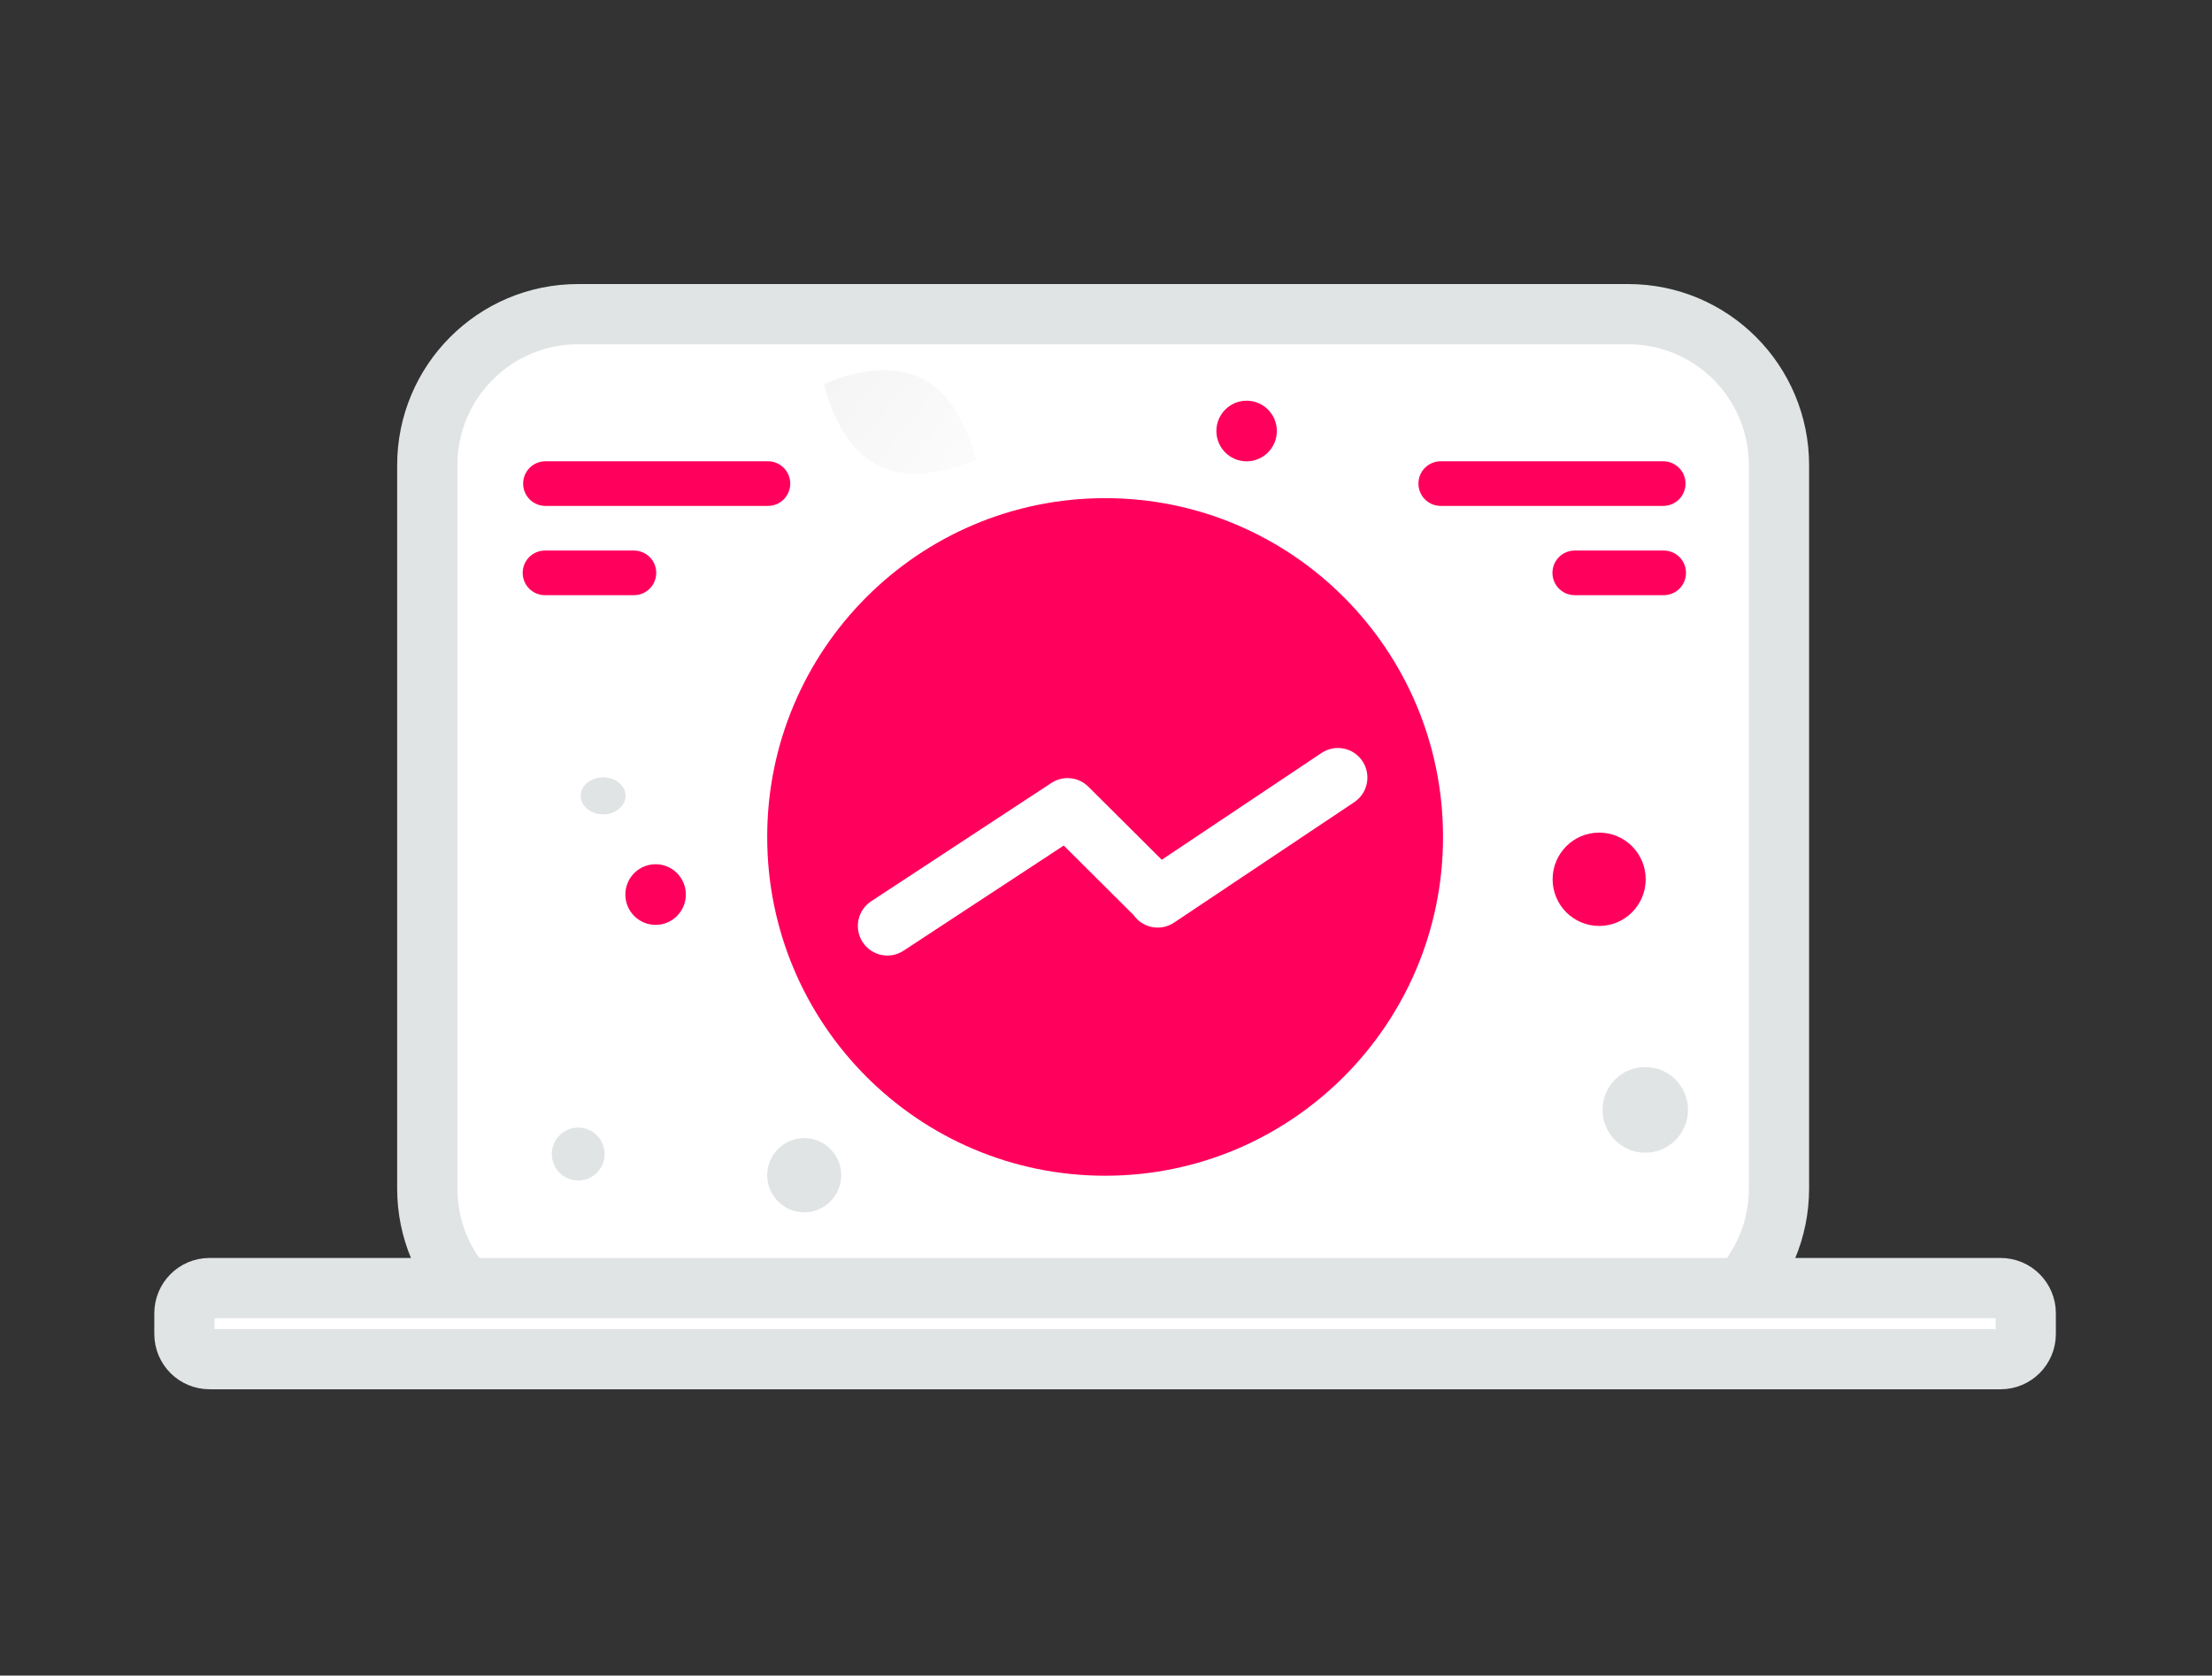
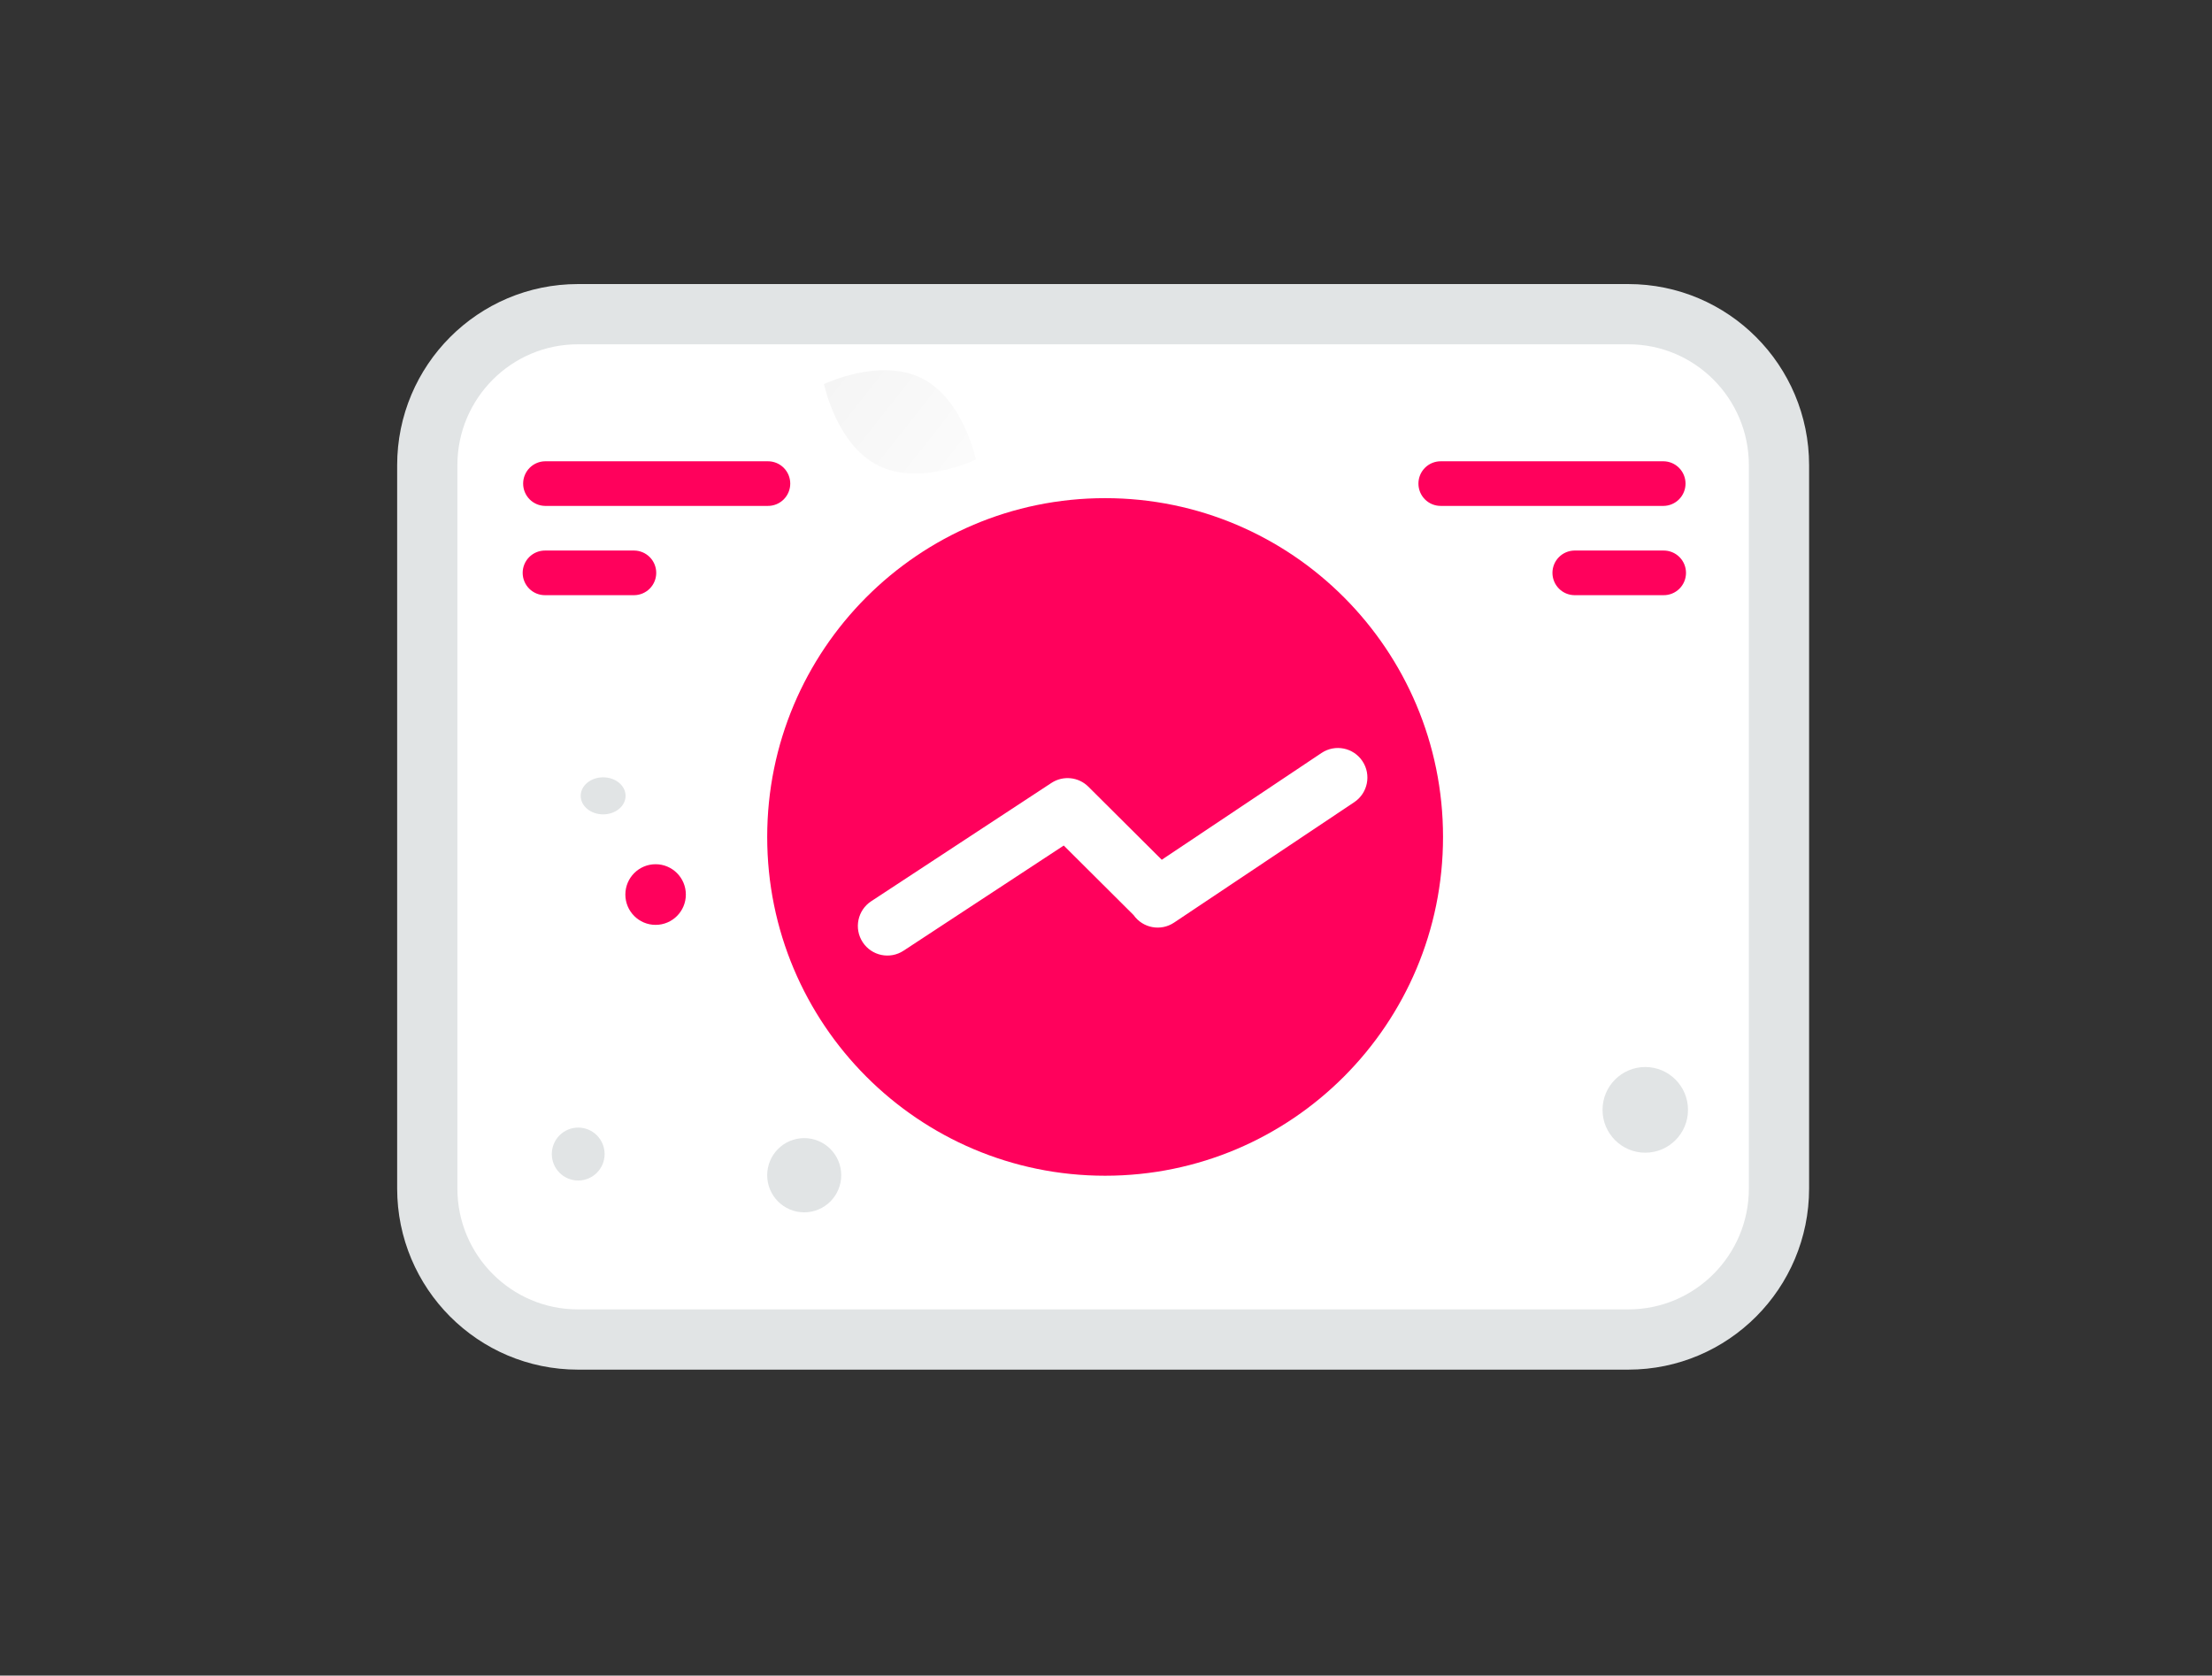
<svg xmlns="http://www.w3.org/2000/svg" width="404" height="306" viewBox="0 0 404 306" fill="none">
  <rect x="0" y="0" width="404" height="306" fill="#333333" stroke="none" />
  <g clip-path="url(#clip0_1709_8032)">
    <path d="M324.914 217.035V84.961C324.914 69.726 312.594 57.375 297.396 57.375L105.556 57.375C90.358 57.375 78.037 69.726 78.037 84.961V217.035C78.037 232.271 90.358 244.622 105.556 244.622H297.396C312.594 244.622 324.914 232.271 324.914 217.035Z" fill="white" stroke="#E1E4E5" stroke-width="11" />
-     <path d="M365.396 235.229H38.27C35.737 235.229 33.684 237.288 33.684 239.827V243.61C33.684 246.149 35.737 248.208 38.27 248.208H365.396C367.93 248.208 369.983 246.149 369.983 243.61V239.827C369.983 237.288 367.93 235.229 365.396 235.229Z" fill="white" stroke="#E1E4E5" stroke-width="11" />
    <path d="M201.838 214.711C235.923 214.711 263.555 187.011 263.555 152.841C263.555 118.672 235.923 90.972 201.838 90.972C167.753 90.972 140.121 118.672 140.121 152.841C140.121 187.011 167.753 214.711 201.838 214.711Z" fill="#FF015C" />
    <path fill-rule="evenodd" clip-rule="evenodd" d="M248.838 139.003C250.488 141.484 249.819 144.837 247.344 146.491L214.428 168.489C211.993 170.117 208.716 169.494 207.039 167.11L194.283 154.411L165.018 173.621C162.529 175.254 159.19 174.556 157.56 172.061C155.931 169.566 156.627 166.219 159.116 164.585L192.032 142.98C194.16 141.583 196.973 141.869 198.778 143.666L212.183 157.01L241.368 137.505C243.843 135.851 247.188 136.521 248.838 139.003Z" fill="white" />
    <path fill-rule="evenodd" clip-rule="evenodd" d="M99.569 84.238C98.498 84.249 97.475 84.684 96.722 85.447C95.969 86.21 95.546 87.24 95.546 88.314C95.546 89.387 95.969 90.417 96.722 91.18C97.475 91.943 98.498 92.378 99.569 92.389H140.224C140.761 92.395 141.294 92.293 141.793 92.091C142.291 91.889 142.744 91.59 143.126 91.211C143.508 90.832 143.812 90.38 144.019 89.883C144.225 89.386 144.332 88.853 144.332 88.314C144.332 87.775 144.225 87.241 144.019 86.744C143.812 86.247 143.508 85.796 143.126 85.417C142.744 85.038 142.291 84.738 141.793 84.536C141.294 84.334 140.761 84.233 140.224 84.238H99.569ZM99.569 100.54C99.032 100.535 98.499 100.636 98 100.838C97.502 101.04 97.049 101.34 96.667 101.719C96.285 102.098 95.981 102.549 95.775 103.046C95.567 103.543 95.461 104.077 95.461 104.616C95.461 105.155 95.567 105.688 95.775 106.185C95.981 106.683 96.285 107.134 96.667 107.513C97.049 107.892 97.502 108.191 98 108.393C98.499 108.596 99.032 108.697 99.569 108.691H115.831C116.901 108.68 117.925 108.246 118.678 107.483C119.431 106.719 119.854 105.689 119.854 104.616C119.854 103.542 119.431 102.512 118.678 101.749C117.925 100.986 116.901 100.552 115.831 100.54H99.569ZM303.824 84.238C304.894 84.249 305.917 84.684 306.671 85.447C307.424 86.21 307.846 87.24 307.846 88.314C307.846 89.387 307.424 90.417 306.671 91.18C305.917 91.943 304.894 92.378 303.824 92.389H263.169C262.632 92.395 262.098 92.293 261.6 92.091C261.102 91.889 260.649 91.59 260.267 91.211C259.885 90.832 259.581 90.38 259.374 89.883C259.167 89.386 259.061 88.853 259.061 88.314C259.061 87.775 259.167 87.241 259.374 86.744C259.581 86.247 259.885 85.796 260.267 85.417C260.649 85.038 261.102 84.738 261.6 84.536C262.098 84.334 262.632 84.233 263.169 84.238H303.824ZM303.824 100.54C304.361 100.535 304.894 100.636 305.392 100.838C305.891 101.04 306.344 101.34 306.726 101.719C307.108 102.098 307.411 102.549 307.618 103.046C307.825 103.543 307.932 104.077 307.932 104.616C307.932 105.155 307.825 105.688 307.618 106.185C307.411 106.683 307.108 107.134 306.726 107.513C306.344 107.892 305.891 108.191 305.392 108.393C304.894 108.596 304.361 108.697 303.824 108.691H287.562C286.491 108.68 285.468 108.246 284.715 107.483C283.961 106.719 283.539 105.689 283.539 104.616C283.539 103.542 283.961 102.512 284.715 101.749C285.468 100.986 286.491 100.552 287.562 100.54H303.824Z" fill="#FF015C" />
    <path d="M160.412 85.019C168.069 88.826 178.232 83.93 178.232 83.93C178.232 83.93 175.973 72.863 168.312 69.06C160.655 65.252 150.496 70.143 150.496 70.143C150.496 70.143 152.755 81.211 160.412 85.019Z" fill="url(#paint0_linear_1709_8032)" />
    <path d="M119.739 157.824C122.79 157.824 125.264 160.303 125.264 163.362C125.264 166.42 122.79 168.9 119.739 168.9C116.688 168.9 114.215 166.42 114.215 163.362C114.215 160.303 116.688 157.824 119.739 157.824Z" fill="#FF015C" />
-     <path d="M292.071 152.052C296.766 152.052 300.572 155.868 300.572 160.574C300.572 165.28 296.766 169.096 292.071 169.096C287.376 169.096 283.57 165.28 283.57 160.574C283.57 155.868 287.376 152.052 292.071 152.052Z" fill="#FF015C" />
-     <path d="M227.682 84.247C230.732 84.247 233.204 81.769 233.204 78.712C233.204 75.655 230.732 73.176 227.682 73.176C224.632 73.176 222.16 75.655 222.16 78.712C222.16 81.769 224.632 84.247 227.682 84.247Z" fill="#FF015C" />
    <path d="M300.492 210.505C304.803 210.505 308.297 207.002 308.297 202.681C308.297 198.36 304.803 194.857 300.492 194.857C296.182 194.857 292.688 198.36 292.688 202.681C292.688 207.002 296.182 210.505 300.492 210.505Z" fill="#E1E4E5" />
    <path d="M146.881 221.396C150.614 221.396 153.641 218.362 153.641 214.62C153.641 210.877 150.614 207.843 146.881 207.843C143.148 207.843 140.121 210.877 140.121 214.62C140.121 218.362 143.148 221.396 146.881 221.396Z" fill="#E1E4E5" />
    <path d="M110.157 148.72C112.42 148.72 114.255 147.205 114.255 145.336C114.255 143.467 112.42 141.953 110.157 141.953C107.893 141.953 106.059 143.467 106.059 145.336C106.059 147.205 107.893 148.72 110.157 148.72Z" fill="#E1E4E5" />
    <path d="M100.782 210.753C100.782 213.422 102.941 215.586 105.604 215.586C108.267 215.586 110.426 213.422 110.426 210.753C110.426 208.083 108.267 205.919 105.604 205.919C102.941 205.919 100.782 208.083 100.782 210.753Z" fill="#E1E4E5" />
  </g>
  <defs>
    <linearGradient id="paint0_linear_1709_8032" x1="189.816" y1="96.896" x2="126.54" y2="46.968" gradientUnits="userSpaceOnUse">
      <stop stop-color="white" />
      <stop offset="1" stop-color="#EEEEEE" />
    </linearGradient>
    <clipPath id="clip0_1709_8032">
      <rect width="404" height="270" fill="white" transform="translate(0 18)" />
    </clipPath>
  </defs>
</svg>